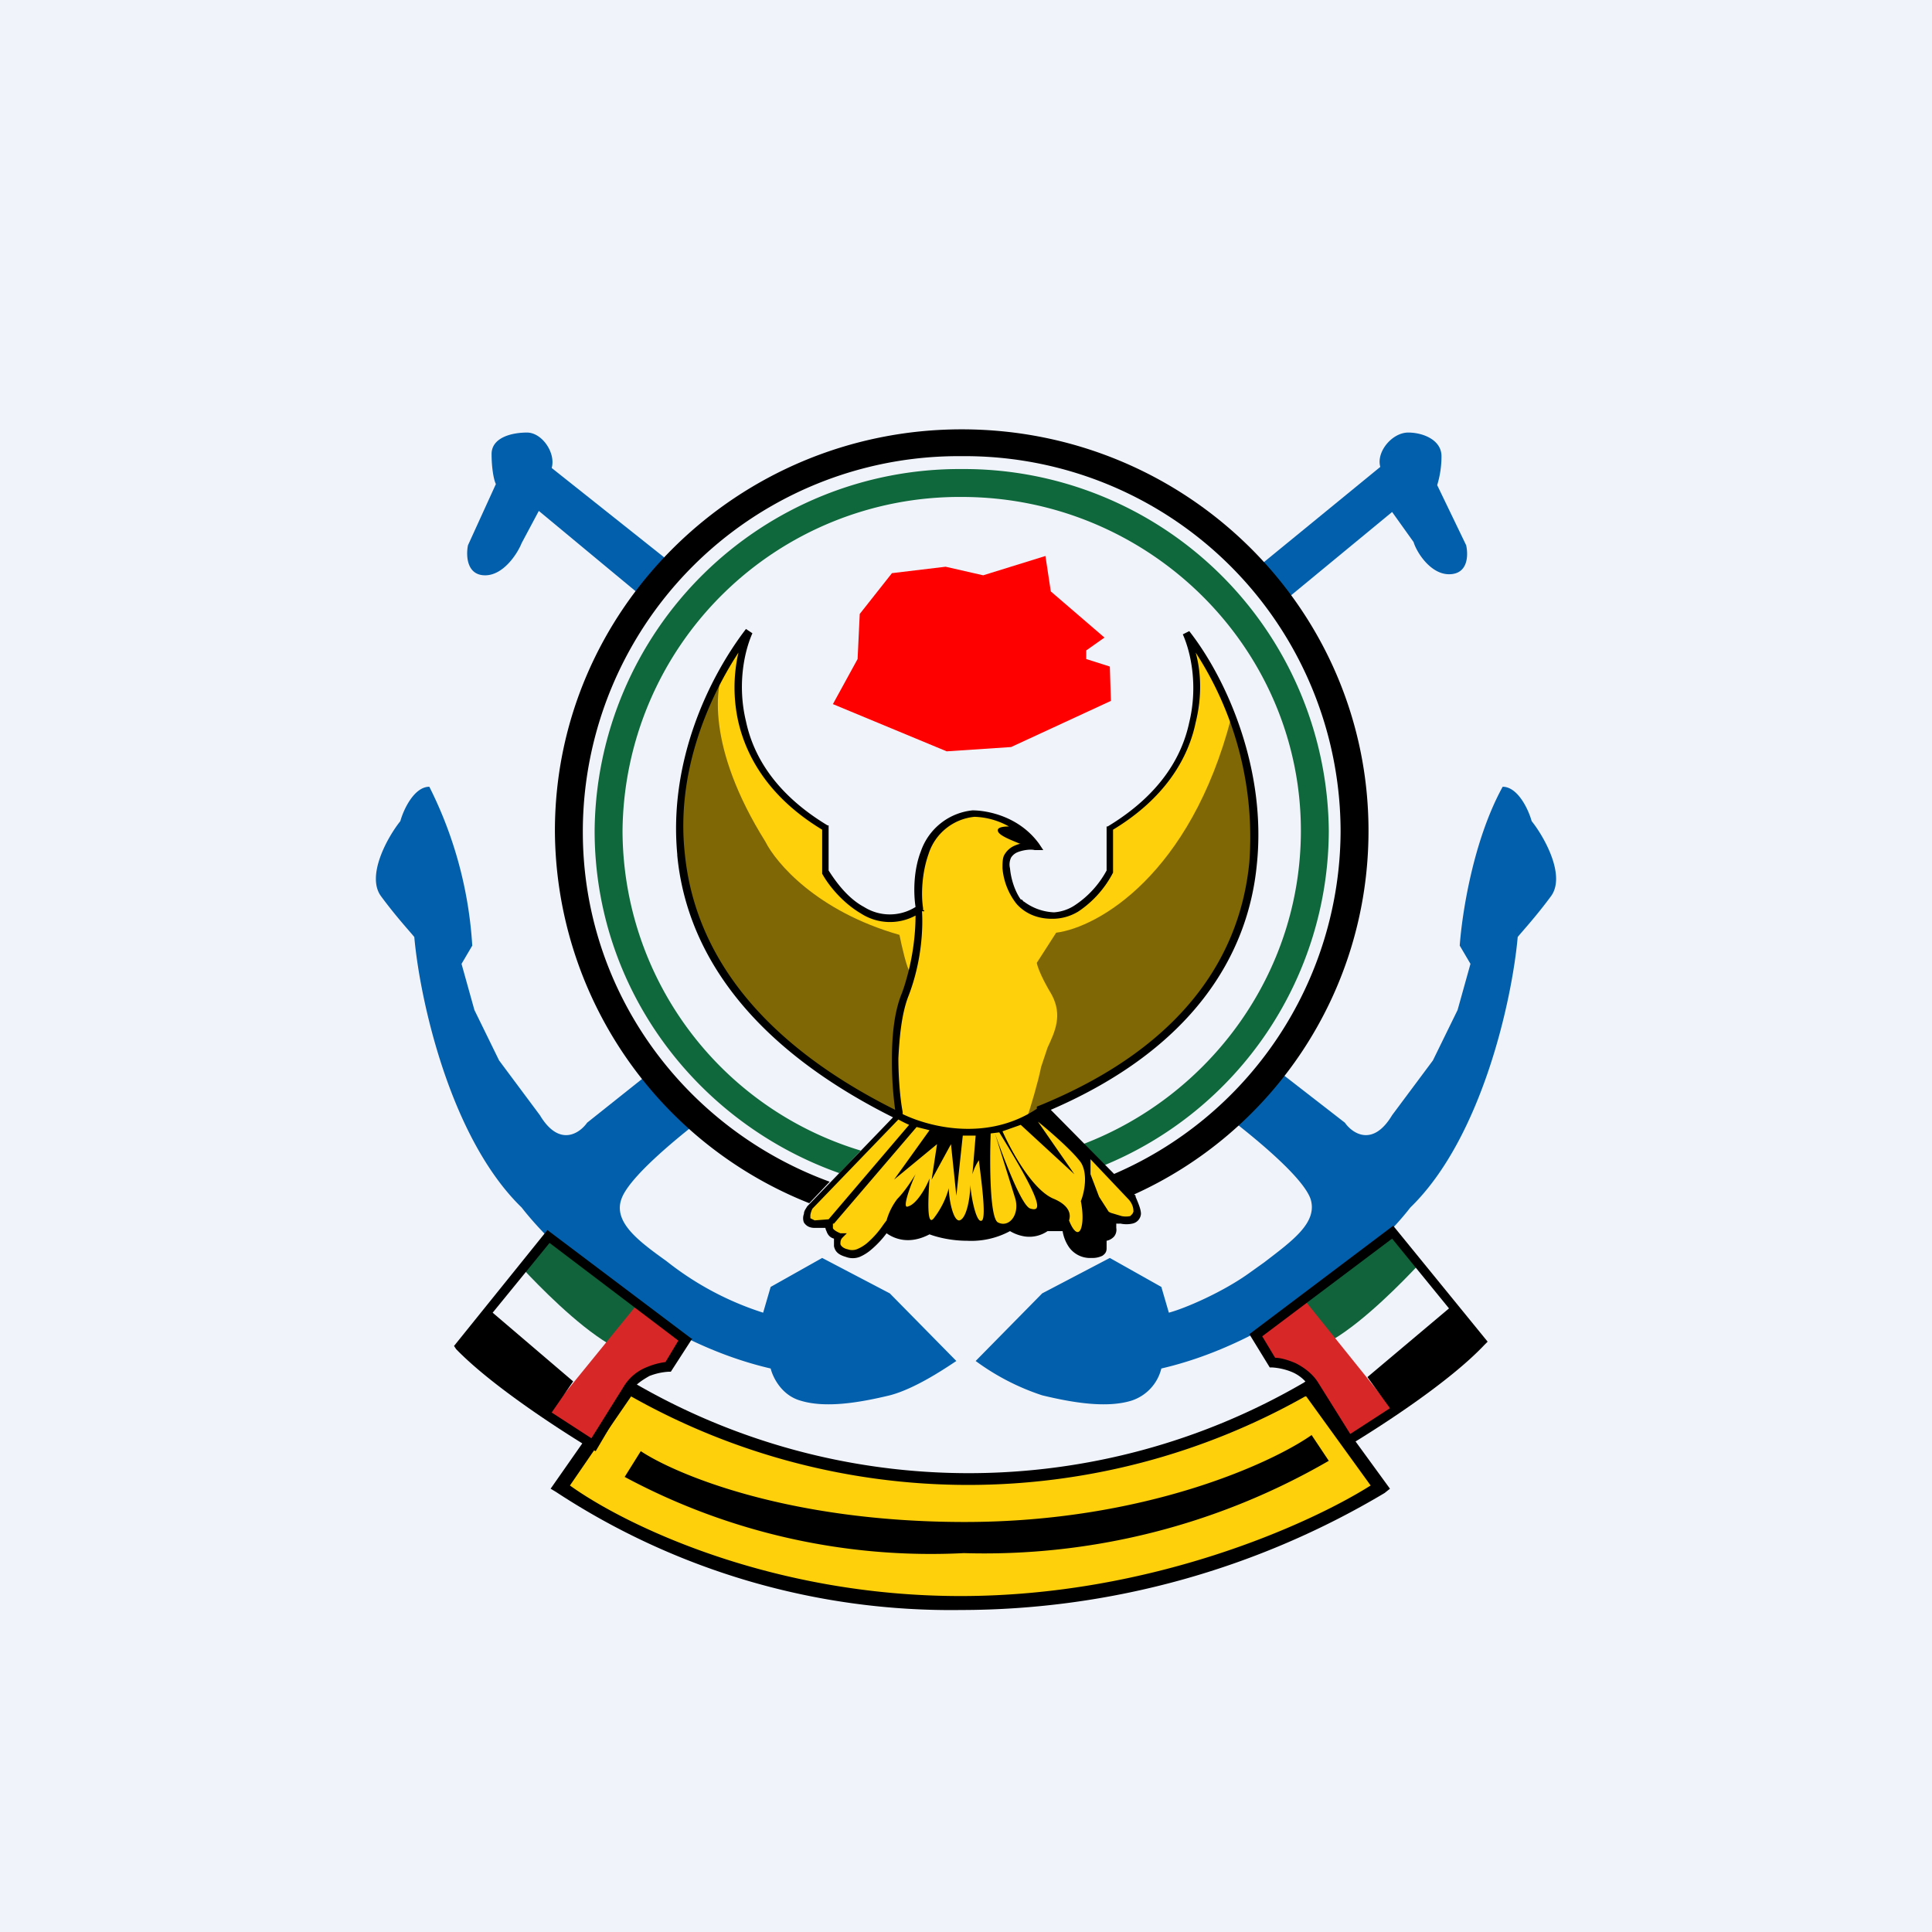
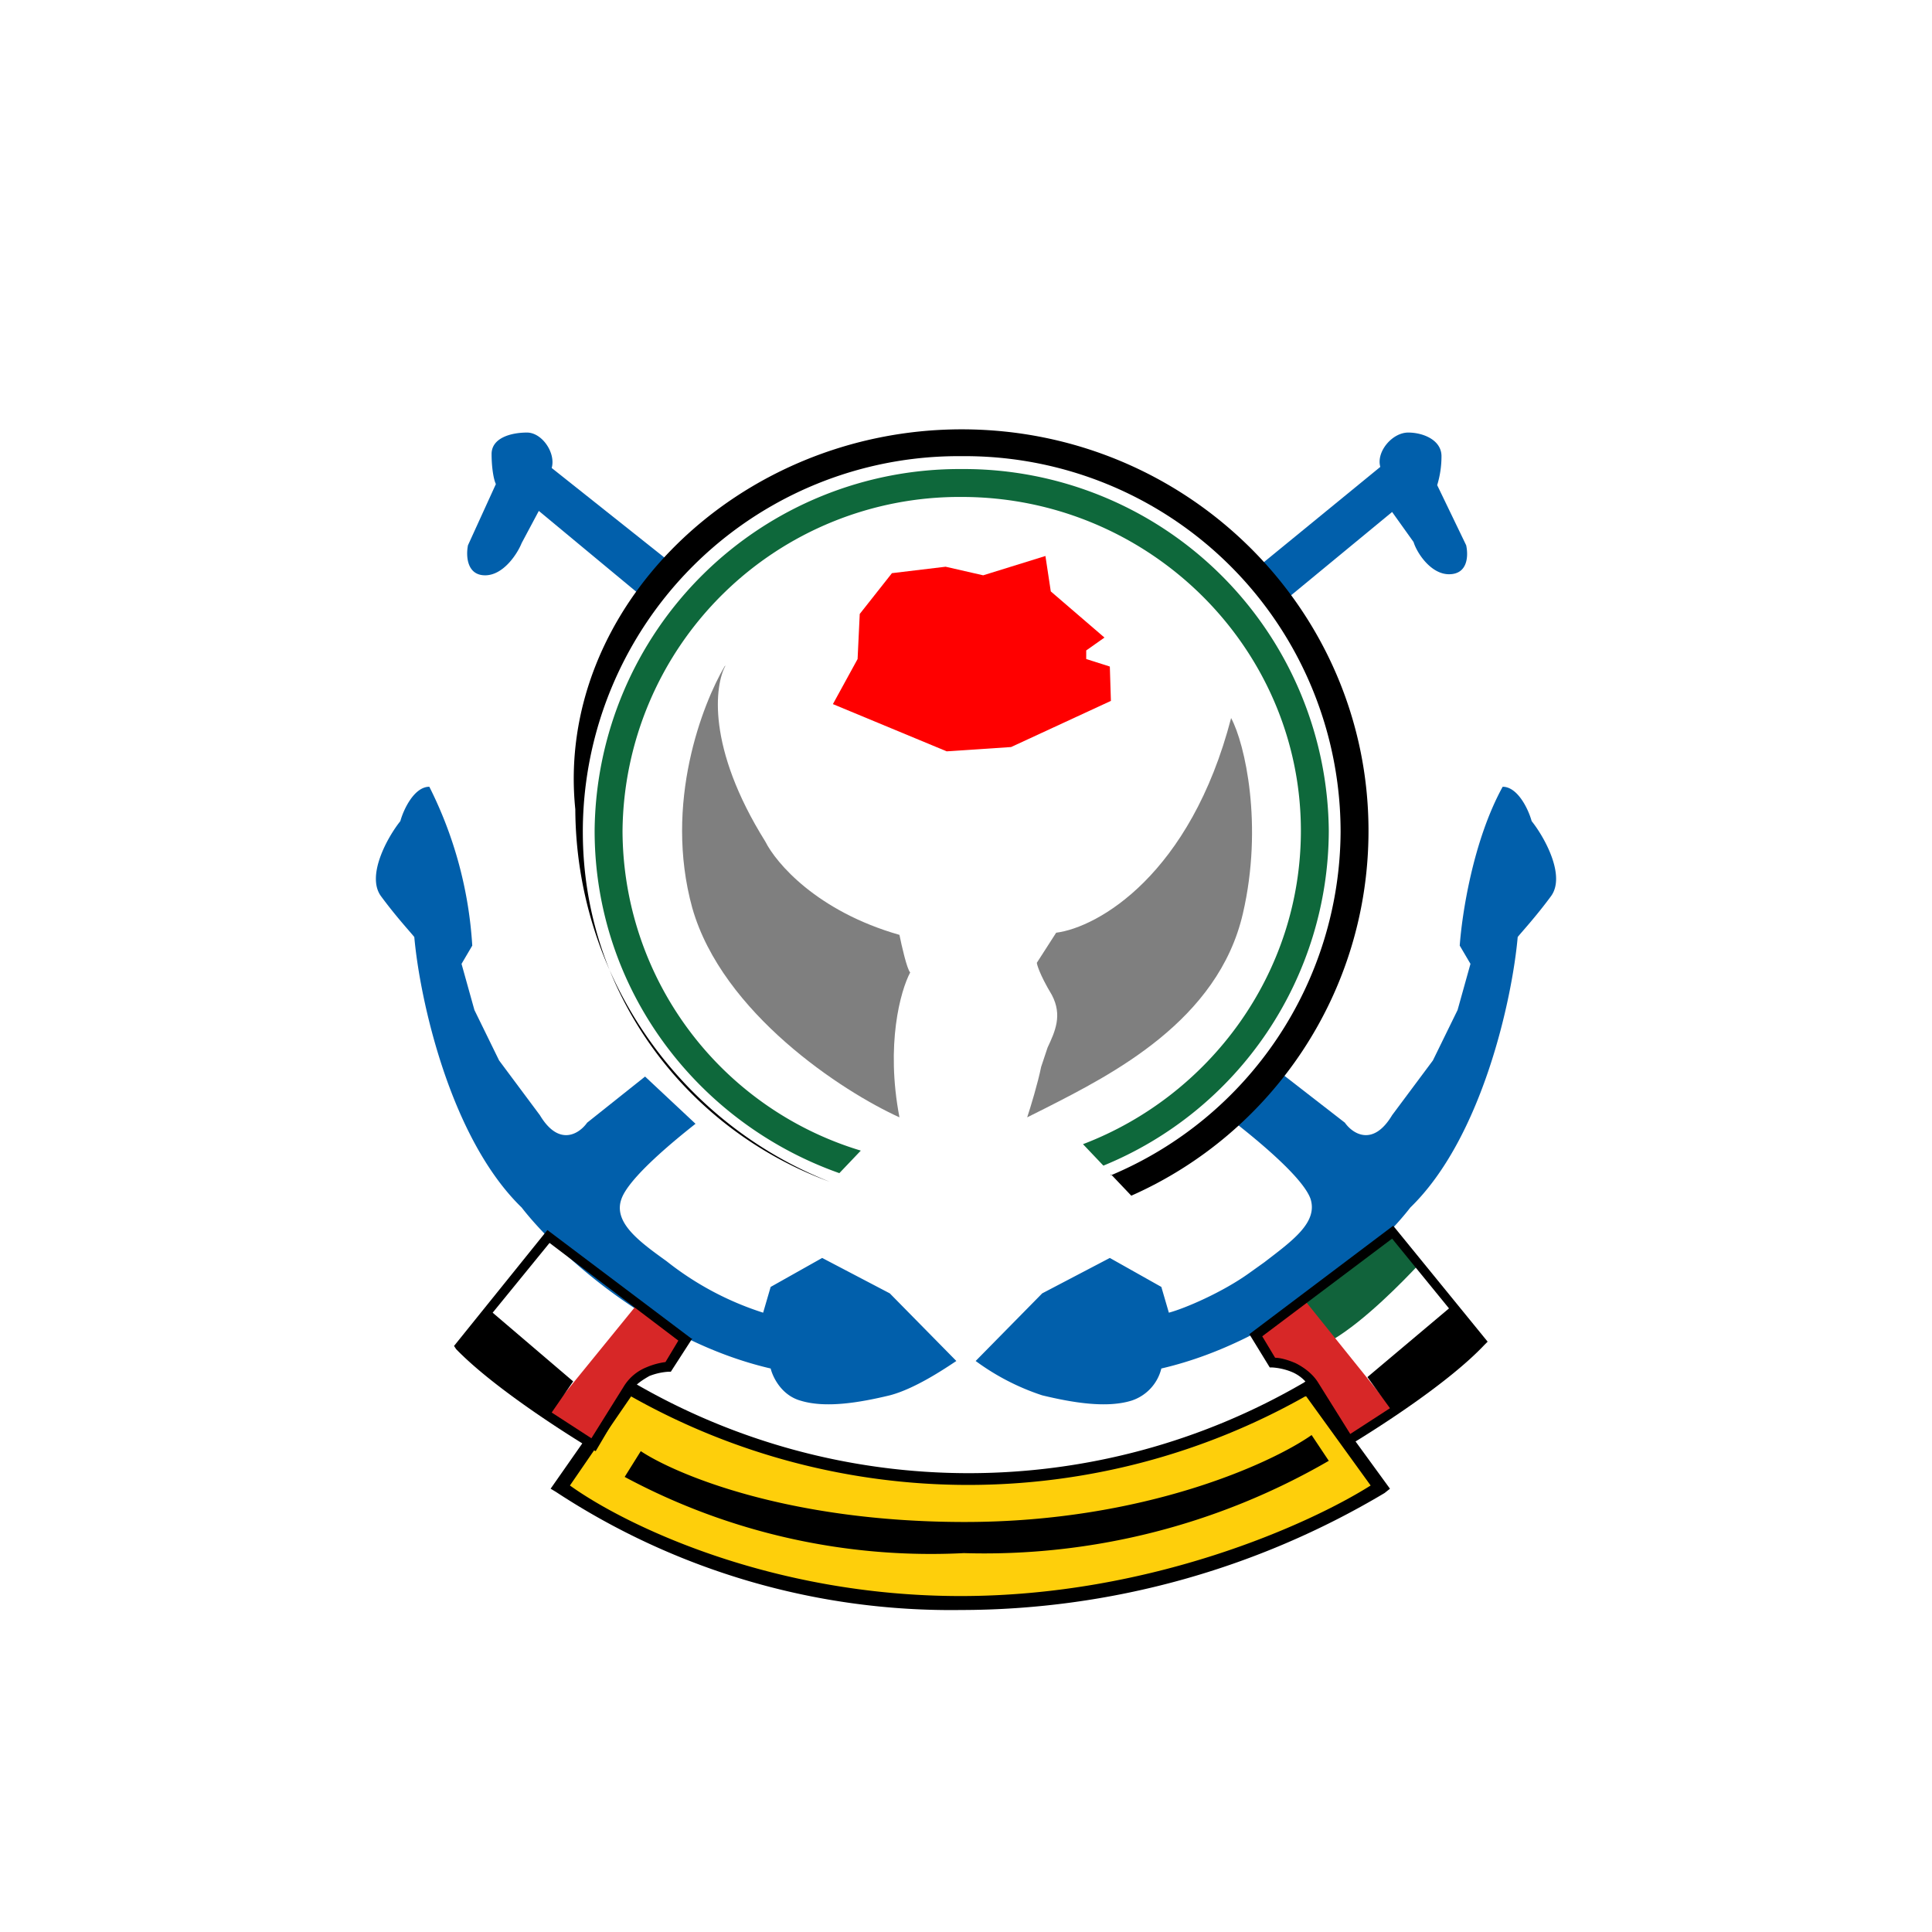
<svg xmlns="http://www.w3.org/2000/svg" width="18" height="18" viewBox="0 0 18 18">
-   <path fill="#F0F3FA" d="M0 0h18v18H0z" />
-   <path d="M7.08 7.14c-.26-.36-.22-.94-.15-1.15-.51.62-.61 1.4-.6 1.7 0 1.5 1.36 2.41 2.04 2.68l-.8.83-.05.14.05.04.14.02.04.08.06.06v.1l.15.05.29-.23.26-.02 1.39-.04.19.17.24-.2.25-.04-.03-.18-.37-.4-.45-.44c.88-.3 1.96-1.2 1.96-2.45 0-1-.4-1.69-.6-1.9a2 2 0 0 1 0 .88c-.1.4-.53.73-.74.85v.44c-.06.12-.23.38-.5.38-.34 0-.4-.14-.47-.38-.05-.2.14-.26.24-.27-.16-.22-.44-.28-.57-.28-.38.06-.49.43-.5.6v.3a.68.68 0 0 1-.46.03c-.2-.07-.37-.3-.42-.41v-.4c-.1-.07-.34-.2-.6-.56Z" fill="#FECF0B" />
  <path d="m6.26 5.25-1.12-.89c.04-.14-.09-.33-.23-.33-.15 0-.33.05-.33.2 0 .13.02.24.04.28l-.26.57c-.02.1-.01.28.16.28s.3-.2.34-.3l.16-.3.94.78.3-.29Zm8.01 2.4c.12.15.32.51.18.7-.14.19-.27.33-.31.38-.05.57-.33 1.87-1 2.52-.31.4-1.2 1.24-2.32 1.5a.42.42 0 0 1-.28.3c-.23.07-.54.02-.83-.05a2.2 2.2 0 0 1-.62-.32l.62-.63.63-.33.48.27.07.24c.15-.04.5-.19.75-.37l.14-.1c.26-.2.5-.37.43-.59-.07-.2-.5-.55-.69-.7l.43-.46.58.45c.07.1.26.23.44-.07l.38-.51.23-.47.12-.43-.1-.17c.02-.28.12-.97.4-1.48.14 0 .24.21.27.32Zm-10.54 0c-.12.15-.32.51-.18.7.14.19.27.33.31.38.05.57.33 1.87 1 2.52.31.4 1.2 1.24 2.32 1.5.02.08.1.25.28.3.23.07.54.02.83-.05.23-.06.5-.24.62-.32l-.62-.63-.63-.33-.48.27-.07.24a2.83 2.83 0 0 1-.9-.48c-.25-.18-.5-.36-.42-.58.07-.2.5-.55.69-.7l-.47-.44-.54.43c-.07.1-.26.23-.44-.07l-.38-.51-.23-.47-.12-.43.1-.17A3.8 3.8 0 0 0 4 7.33c-.14 0-.24.21-.27.32Zm9.13-3.3-1.1.9.24.32.97-.8.2.28c.03.1.16.3.33.3.18 0 .18-.18.16-.27l-.27-.56a.92.92 0 0 0 .04-.27c0-.15-.17-.22-.31-.22-.15 0-.3.18-.26.32Z" fill="#015FAB" />
  <path d="M8.9 13.77c-1.6 0-2.71-.55-3.07-.83l-.61.93c.5.35 1.95 1.06 3.68 1.06 1.74 0 3.35-.7 3.93-1.06l-.66-.93c-.42.28-1.66.83-3.27.83Z" fill="#FECF0B" />
  <path d="m9.42 6.96-.6.04-1.06-.44.23-.42.02-.42.3-.38.5-.06.35.08.58-.18.05.33.5.43-.17.12v.08l.22.07.01.32-.93.43Z" fill="red" />
  <path d="M6.76 6.2c-.1.18-.18.76.37 1.64.1.2.48.65 1.25.87.02.1.07.32.1.35-.09.17-.23.67-.1 1.35-.53-.24-1.65-.97-1.93-1.95-.27-.98.1-1.91.3-2.25Zm2.81 4.21c.03-.09.1-.32.13-.47l.06-.18c.07-.15.14-.3.04-.49-.12-.2-.14-.29-.14-.3l.18-.28c.39-.05 1.25-.54 1.63-2 .13.24.3 1 .11 1.82-.23 1-1.22 1.5-1.85 1.82l-.16.08Z" fill-opacity=".5" />
  <path d="M10.28 10.86a3.38 3.38 0 0 0 2.1-3.12 3.4 3.4 0 0 0-3.42-3.37 3.4 3.4 0 0 0-3.42 3.37c0 1.47.95 2.72 2.28 3.19l.2-.21A3.12 3.12 0 0 1 5.8 7.74a3.14 3.14 0 0 1 3.16-3.11c1.74 0 3.16 1.4 3.16 3.11 0 1.33-.85 2.47-2.03 2.92l.19.2Z" fill="#0E683B" />
-   <path d="M10.35 10.95a3.49 3.49 0 0 0 2.14-3.2 3.5 3.5 0 0 0-3.53-3.5 3.5 3.5 0 0 0-3.53 3.5c0 1.5.96 2.77 2.3 3.26l-.19.2a3.75 3.75 0 0 1-2.37-3.47C5.17 5.68 6.87 4 8.96 4c2.1 0 3.79 1.68 3.79 3.74 0 1.51-.9 2.82-2.21 3.4l-.19-.2Z" />
-   <path fill-rule="evenodd" d="M6.31 7.96c-.08-.85.28-1.63.64-2.1l.06.04c-.08.18-.14.49-.06.82.07.33.28.68.76.97h.01v.42c.07.11.18.26.33.34a.45.45 0 0 0 .48 0c-.02-.13-.02-.34.05-.52a.57.57 0 0 1 .48-.38c.13 0 .43.05.62.31l.04.06h-.08c-.04-.01-.11 0-.16.02a.13.13 0 0 0-.06.05.15.15 0 0 0-.01.1c.01.11.05.22.1.29.02 0 .02.02.03.02a.5.5 0 0 0 .28.1.4.4 0 0 0 .2-.07.9.9 0 0 0 .29-.32V7.7h.01c.48-.29.69-.64.76-.97.08-.33.02-.64-.06-.82l.06-.03c.36.46.72 1.3.63 2.17-.08.85-.6 1.72-1.92 2.29l.79.8v.01c.03.07.05.12.05.16a.1.1 0 0 1-.08.09.26.26 0 0 1-.11 0 .5.5 0 0 1-.04 0v.04a.1.1 0 0 1-.02.08.13.13 0 0 1-.07.04v.07c0 .03-.01.05-.04.07a.21.21 0 0 1-.1.02.24.24 0 0 1-.21-.1.37.37 0 0 1-.06-.15h-.14a.3.3 0 0 1-.21.05.38.38 0 0 1-.14-.05.76.76 0 0 1-.4.09c-.14 0-.27-.03-.35-.06-.19.1-.33.04-.4-.01a.9.9 0 0 1-.14.15.42.42 0 0 1-.11.07.18.18 0 0 1-.13 0c-.07-.02-.1-.05-.11-.1v-.07c-.04-.01-.06-.04-.07-.07a.1.1 0 0 1-.01-.03h-.1c-.05 0-.08-.02-.1-.05a.11.11 0 0 1 0-.08c0-.03.02-.05.03-.07l.8-.83c-1.4-.7-1.93-1.6-2.01-2.44Zm2.03 2.38a3.34 3.34 0 0 1-.03-.48c0-.2.02-.43.09-.6.11-.3.13-.58.13-.73a.5.5 0 0 1-.51-.02c-.17-.1-.3-.26-.36-.37V7.73c-.48-.29-.7-.66-.78-1a1.46 1.46 0 0 1 0-.65c-.3.46-.58 1.14-.5 1.87.08.82.58 1.7 1.96 2.39Zm.25-1.85c.01.15 0 .47-.13.8-.06.16-.08.37-.09.57 0 .2.02.4.04.5v.02c.27.13.8.25 1.25-.05v-.02l.05-.02c1.35-.56 1.85-1.42 1.93-2.26a3.16 3.16 0 0 0-.5-1.95c.05.18.06.41 0 .65-.07.34-.29.71-.77 1v.4a.97.97 0 0 1-.32.36.46.46 0 0 1-.25.07c-.15 0-.26-.06-.33-.14a.62.62 0 0 1-.13-.33c0-.05 0-.1.02-.13a.2.2 0 0 1 .09-.08.3.3 0 0 1 .06-.02H9.5c-.07-.03-.18-.07-.2-.11-.02-.04.04-.05.1-.05a.7.7 0 0 0-.32-.09.5.5 0 0 0-.43.35c-.06.17-.07.37-.05.5v.02h.01v.01Zm-.22 1.94-.8.83a.19.19 0 0 0-.02.06v.03l.04.02.13-.01.75-.88a1.28 1.28 0 0 1-.1-.05Zm-.6.97.77-.9.12.03-.33.46.4-.33-.05.33.18-.33.05.48.06-.56h.15-.03l-.03.36a.44.44 0 0 1 .06-.13c.02.17.07.52.03.56-.05.04-.1-.2-.11-.33 0 .1-.03.31-.1.33-.06.01-.1-.2-.1-.3a.8.8 0 0 1-.14.28c-.07.09-.05-.21-.04-.37-.03.08-.12.24-.2.26-.06.03.02-.19.07-.3-.03.05-.1.16-.17.23a.6.6 0 0 0-.1.2l-.03.04a.86.86 0 0 1-.15.17.35.35 0 0 1-.1.06.12.12 0 0 1-.08 0c-.05-.01-.07-.04-.07-.05 0-.02 0-.04.02-.06l.04-.04h-.06c-.05-.02-.07-.04-.07-.05v-.04Zm2.3.05c-.03.07-.08 0-.11-.08.02-.06 0-.14-.14-.2-.2-.08-.4-.45-.48-.63l.17-.06.5.46-.34-.49c.1.08.32.27.4.38.07.11.03.29 0 .36.01.05.03.18 0 .26Zm.26-.16.02.01.1.03a.2.2 0 0 0 .08 0l.02-.02.01-.02c0-.02 0-.06-.04-.11l-.36-.38v.14l.08.21.09.14Zm-1.02-.74-.08.01c-.01.26-.01.8.07.83.1.05.2-.07.16-.22l-.19-.61c.08.23.25.68.33.7.1.03.13-.03-.29-.71Z" />
+   <path d="M10.35 10.95a3.49 3.49 0 0 0 2.14-3.2 3.5 3.5 0 0 0-3.53-3.5 3.5 3.5 0 0 0-3.53 3.5c0 1.5.96 2.77 2.3 3.26a3.75 3.75 0 0 1-2.37-3.47C5.17 5.68 6.87 4 8.96 4c2.1 0 3.79 1.68 3.79 3.74 0 1.51-.9 2.82-2.21 3.4l-.19-.2Z" />
  <path d="m5.85 12.84.05.04a6.2 6.2 0 0 0 6.25 0l.05-.04.75 1.03-.05.04A7.72 7.72 0 0 1 8.95 15a6.7 6.7 0 0 1-3.77-1.1l-.05-.03.72-1.03Zm6.31.17a6.39 6.39 0 0 1-6.28 0l-.57.83c.5.36 1.86 1.03 3.64 1.03 1.77 0 3.25-.67 3.82-1.03l-.6-.83Z" />
  <path d="M12.38 13.61a6.4 6.4 0 0 1-3.4.86 6.03 6.03 0 0 1-3.16-.71l.15-.24c.3.2 1.34.66 3.02.66 1.67 0 2.86-.55 3.23-.81l.16.24Z" />
-   <path d="M5.67 12.52c-.3-.18-.65-.54-.8-.7l.23-.3.84.64-.27.36Z" fill="#11633B" />
  <path d="m5.93 12.16-.83 1.02.44.27.26-.46.19-.2.2-.05.19-.25-.45-.33Z" fill="#D72727" />
  <path d="M6.44 12.47 5.1 11.46l-.87 1.08.02.03c.34.35.98.76 1.26.93l.04.02.33-.56c.04-.06.1-.1.17-.14a.58.58 0 0 1 .18-.04h.02l.2-.31Zm-1.85-.24.53-.65 1.2.91-.12.2a.68.68 0 0 0-.18.05.44.44 0 0 0-.21.18l-.3.48-.37-.24.2-.29-.75-.64Z" />
  <path d="M12.42 12.48c.3-.18.65-.54.8-.7l-.24-.3-.83.64.27.36Z" fill="#11633B" />
  <path d="m12.16 12.12.82 1.02-.43.27-.26-.46-.19-.2-.21-.05-.18-.25.45-.33Z" fill="#D72727" />
  <path d="m11.64 12.43 1.34-1.01.88 1.08-.03.03c-.33.35-.97.76-1.25.93l-.04.02-.34-.56a.36.36 0 0 0-.17-.14.58.58 0 0 0-.18-.04h-.02l-.19-.31Zm1.86-.24-.53-.65-1.21.91.12.2c.05 0 .12.02.19.05.08.04.16.1.21.18l.3.48.37-.24-.21-.29.76-.64Z" />
</svg>